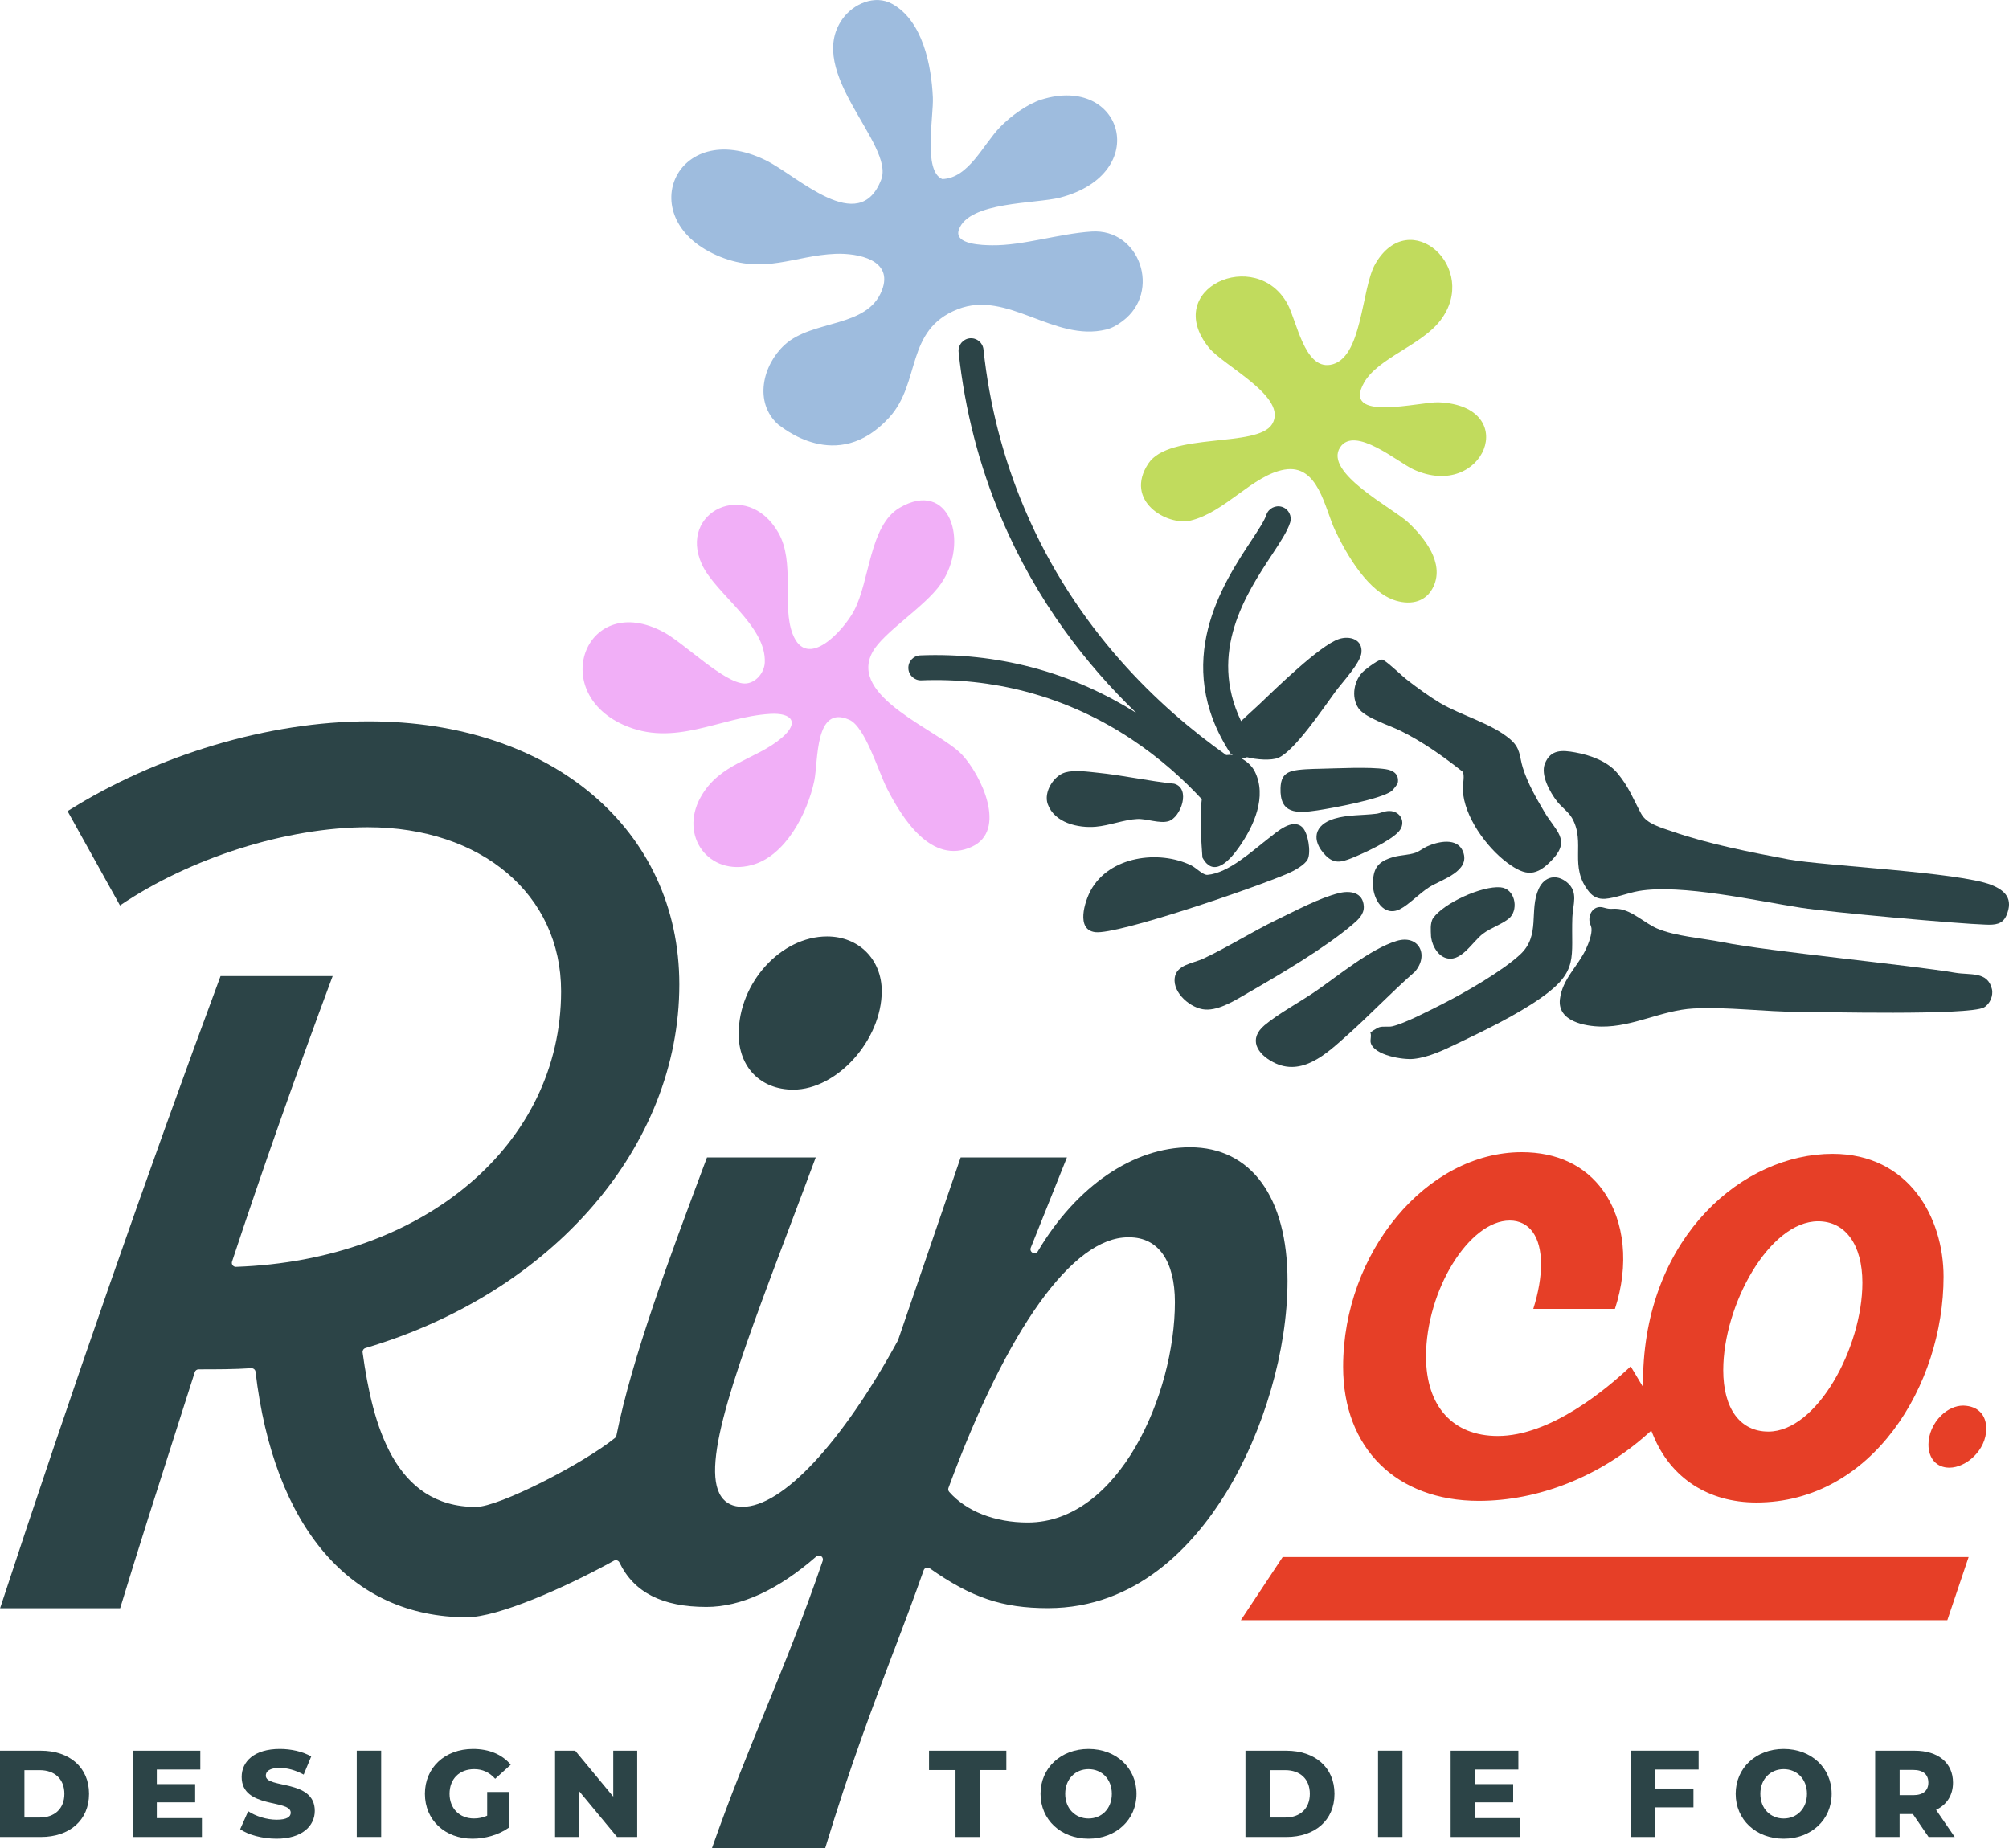
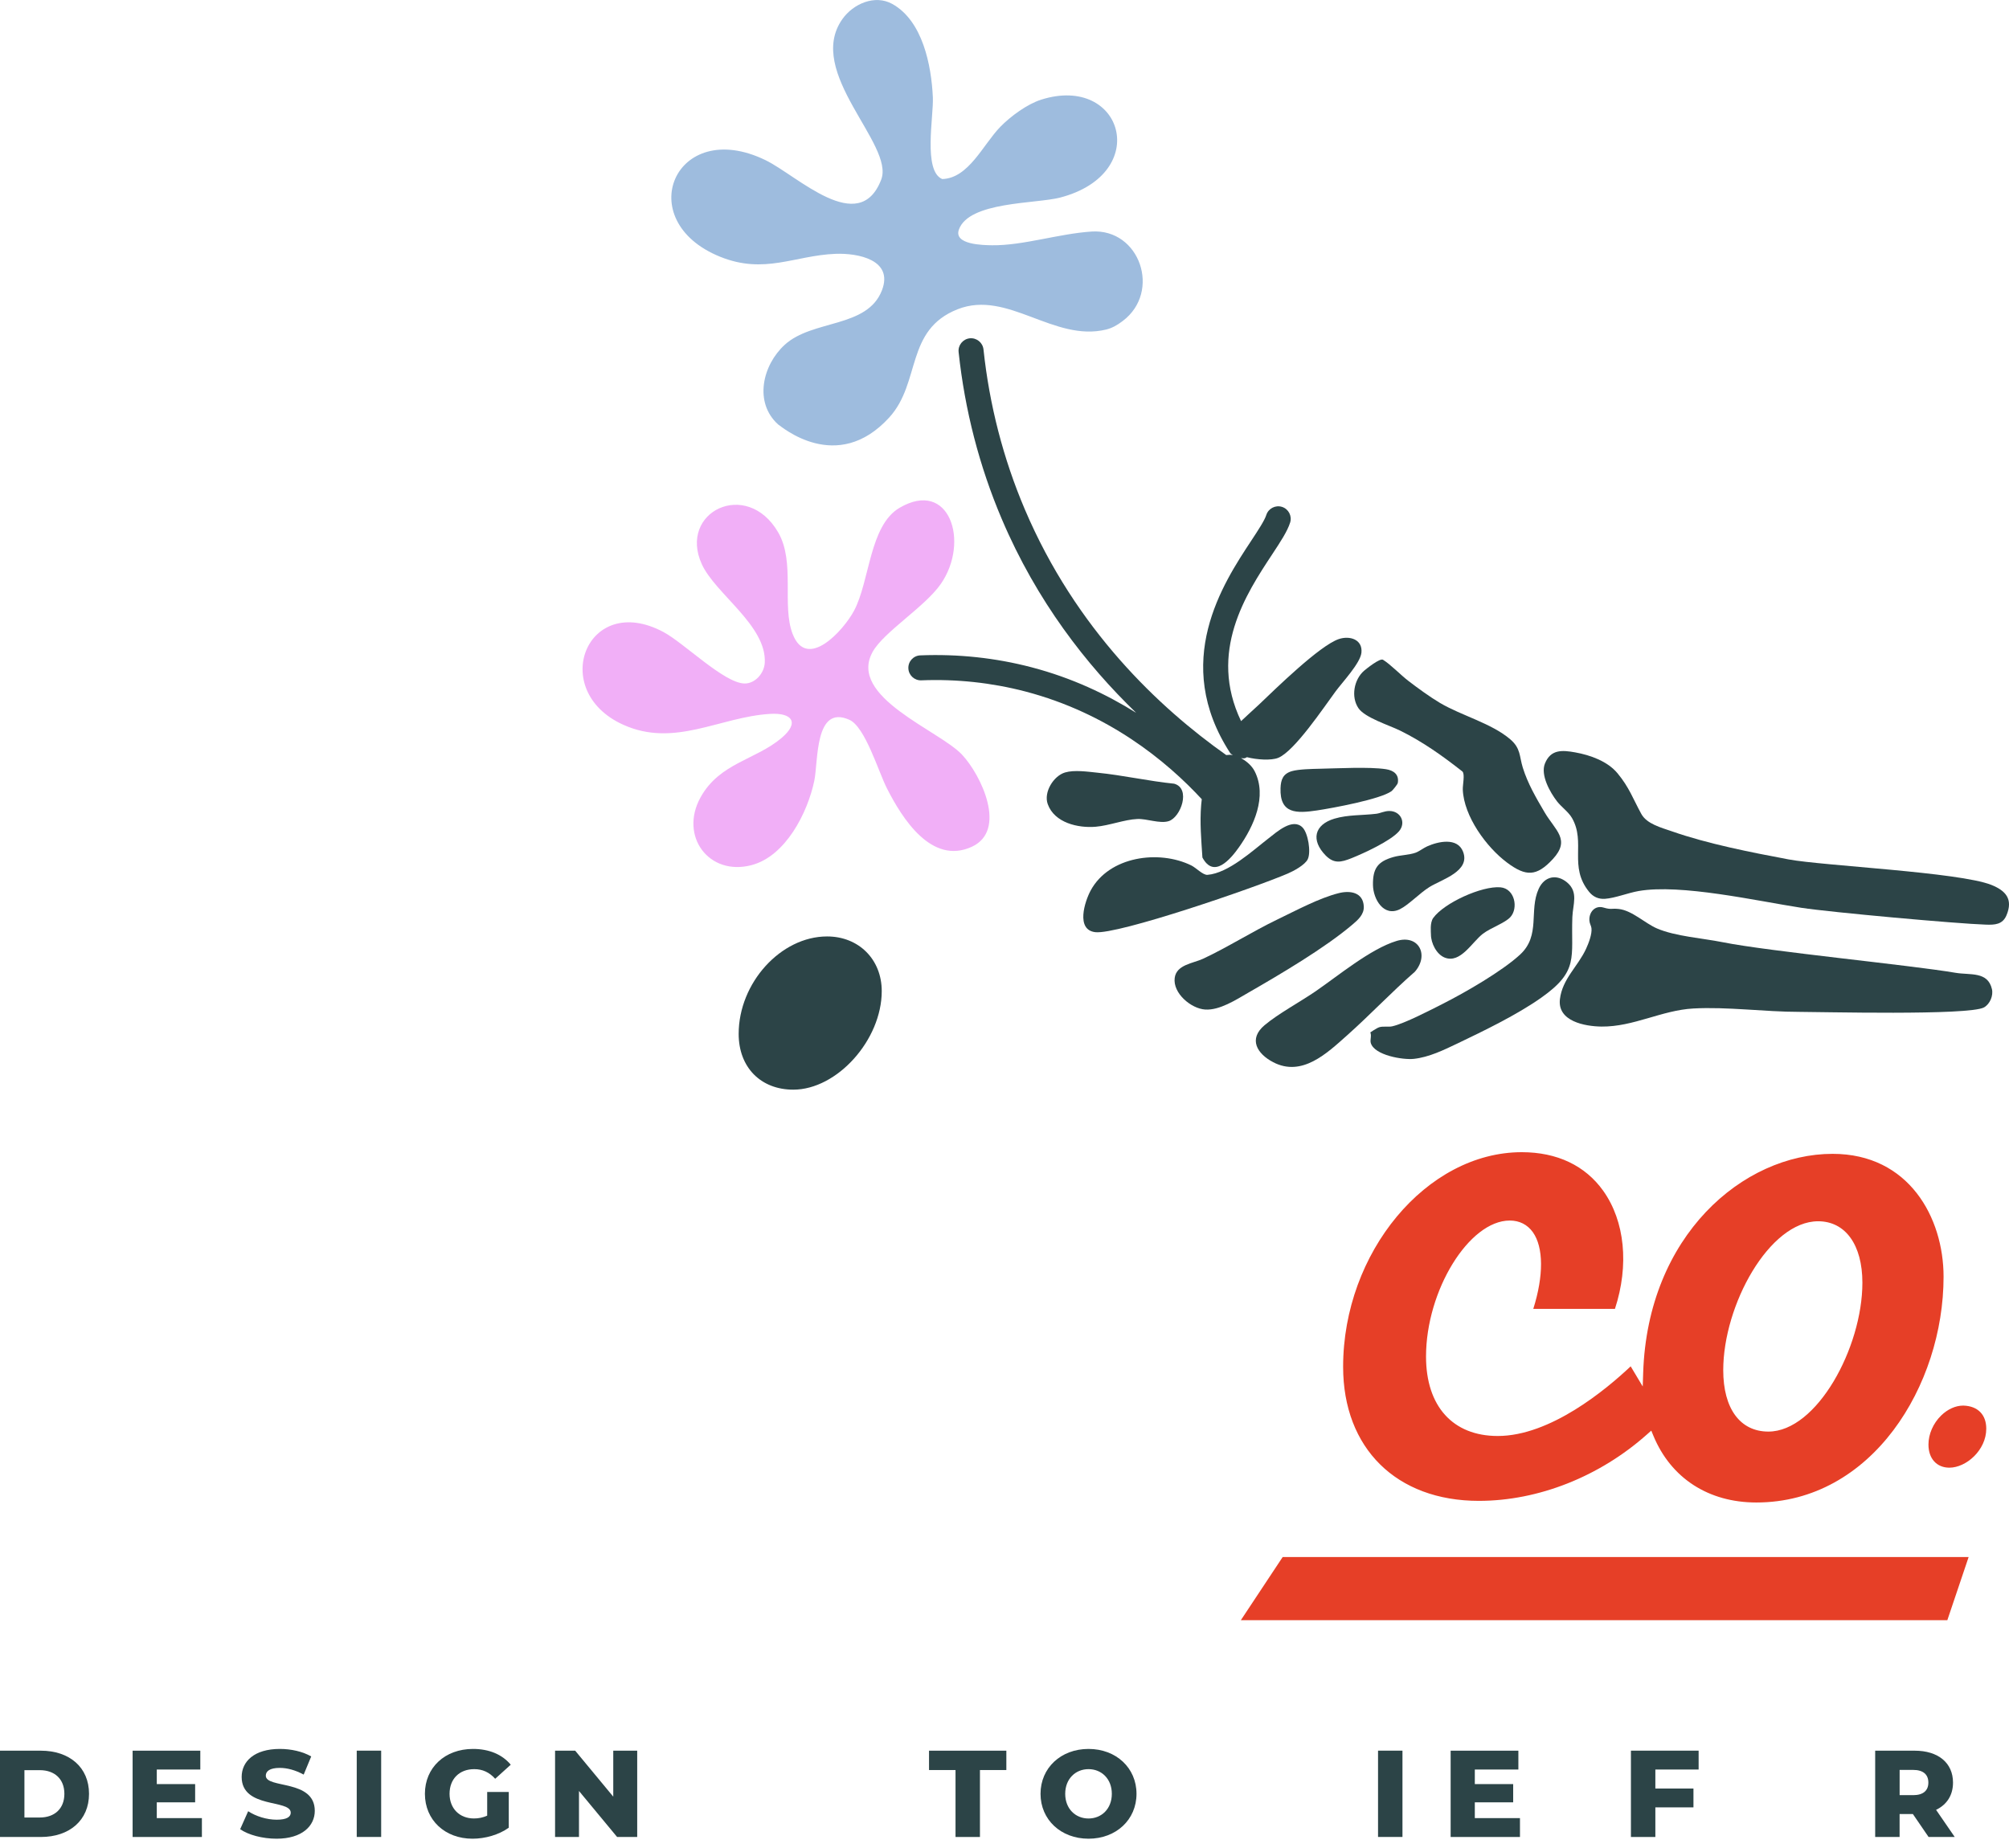
<svg xmlns="http://www.w3.org/2000/svg" viewBox="0 0 63.006 57.969" id="Layer_2">
  <g id="Components">
    <g id="_39660671-c01b-4053-b474-9b8047bac665_1">
-       <path style="fill:#2c4447;" d="M0,54.913h1.28c.898,0,1.512.522,1.512,1.353,0,.832-.614,1.354-1.512,1.354H0v-2.707ZM1.249,57.009c.46,0,.77-.275.77-.743s-.31-.742-.77-.742h-.483v1.485h.483Z" />
+       <path style="fill:#2c4447;" d="M0,54.913h1.28c.898,0,1.512.522,1.512,1.353,0,.832-.614,1.354-1.512,1.354H0v-2.707ZM1.249,57.009c.46,0,.77-.275.77-.743s-.31-.742-.77-.742h-.483v1.485Z" />
      <polygon style="fill:#2c4447;" points="6.332 57.028 6.332 57.62 4.159 57.62 4.159 54.913 6.282 54.913 6.282 55.504 4.917 55.504 4.917 55.961 6.12 55.961 6.12 56.533 4.917 56.533 4.917 57.028 6.332 57.028" />
      <path style="fill:#2c4447;" d="M7.532,57.376l.251-.564c.24.158.58.266.894.266.317,0,.441-.089.441-.22,0-.429-1.539-.116-1.539-1.122,0-.483.394-.878,1.198-.878.352,0,.716.081.983.236l-.236.569c-.259-.14-.514-.21-.75-.21-.322,0-.438.109-.438.244,0,.414,1.536.105,1.536,1.103,0,.471-.394.874-1.199.874-.445,0-.886-.12-1.141-.298" />
      <rect style="fill:#2c4447;" height="2.707" width=".766" y="54.912" x="11.188" />
      <path style="fill:#2c4447;" d="M15.279,56.208h.677v1.121c-.314.225-.743.345-1.137.345-.863,0-1.493-.584-1.493-1.408s.63-1.408,1.508-1.408c.507,0,.917.174,1.184.495l-.488.441c-.185-.205-.398-.302-.657-.302-.465,0-.774.306-.774.774,0,.456.309.773.766.773.143,0,.279-.027.414-.088v-.743Z" />
      <polygon style="fill:#2c4447;" points="19.984 54.912 19.984 57.619 19.353 57.619 18.158 56.177 18.158 57.619 17.408 57.619 17.408 54.912 18.038 54.912 19.233 56.355 19.233 54.912 19.984 54.912" />
      <polygon style="fill:#2c4447;" points="29.967 55.52 29.136 55.52 29.136 54.913 31.561 54.913 31.561 55.52 30.733 55.52 30.733 57.62 29.967 57.62 29.967 55.52" />
      <path style="fill:#2c4447;" d="M32.633,56.266c0-.813.639-1.408,1.505-1.408s1.505.595,1.505,1.408c0,.812-.639,1.408-1.505,1.408s-1.505-.596-1.505-1.408M34.869,56.266c0-.468-.321-.774-.731-.774s-.731.306-.731.774.321.774.731.774.731-.306.731-.774" />
-       <path style="fill:#2c4447;" d="M39.06,54.913h1.28c.898,0,1.512.522,1.512,1.353,0,.832-.614,1.354-1.512,1.354h-1.28v-2.707ZM40.309,57.009c.46,0,.77-.275.77-.743s-.31-.742-.77-.742h-.483v1.485h.483Z" />
      <rect style="fill:#2c4447;" height="2.707" width=".766" y="54.912" x="43.218" />
      <polygon style="fill:#2c4447;" points="47.669 57.028 47.669 57.62 45.495 57.62 45.495 54.913 47.619 54.913 47.619 55.504 46.253 55.504 46.253 55.961 47.456 55.961 47.456 56.533 46.253 56.533 46.253 57.028 47.669 57.028" />
      <polygon style="fill:#2c4447;" points="51.915 55.504 51.915 56.1 53.11 56.1 53.11 56.691 51.915 56.691 51.915 57.62 51.149 57.62 51.149 54.912 53.272 54.912 53.272 55.504 51.915 55.504" />
-       <path style="fill:#2c4447;" d="M54.434,56.266c0-.813.639-1.408,1.505-1.408s1.505.595,1.505,1.408c0,.812-.639,1.408-1.505,1.408s-1.505-.596-1.505-1.408M56.67,56.266c0-.468-.321-.774-.731-.774s-.731.306-.731.774.321.774.731.774.731-.306.731-.774" />
      <path style="fill:#2c4447;" d="M59.992,56.901h-.417v.719h-.766v-2.707h1.238c.739,0,1.203.382,1.203,1.001,0,.398-.194.692-.531.855l.585.851h-.82l-.492-.719ZM60.001,55.516h-.425v.792h.425c.317,0,.476-.146.476-.394,0-.251-.159-.398-.476-.398" />
      <path style="fill:#2c4447;" d="M25.939,29.373c-1.451,0-2.773,1.457-2.773,3.057,0,1.046.689,1.749,1.713,1.749,1.374,0,2.774-1.56,2.774-3.092,0-.993-.721-1.714-1.714-1.714Z" />
-       <path style="fill:#2c4447;" d="M28.028,51.797c.329-.867.64-1.688.94-2.544.014-.037.043-.066.08-.078.037-.013.077-.006.11.017,1.312.923,2.282,1.25,3.709,1.25,2.776,0,4.567-1.965,5.581-3.612,1.191-1.935,1.931-4.486,1.931-6.656,0-2.622-1.143-4.188-3.058-4.188-1.777,0-3.561,1.219-4.771,3.261-.033.057-.102.079-.163.049-.059-.029-.085-.098-.06-.159l1.134-2.832h-3.333c-.654,1.902-1.309,3.817-1.965,5.736-1.762,3.229-3.627,5.223-4.876,5.223-.296,0-.519-.106-.665-.317-.683-.987.512-4.147,2.164-8.521.26-.686.527-1.395.797-2.121h-3.41c-1.206,3.218-2.344,6.257-2.842,8.726-.005.028-.021.055-.043.072-.991.804-3.633,2.165-4.362,2.165-2.56,0-3.243-2.59-3.554-4.847-.008-.06.029-.119.089-.137,5.888-1.746,9.844-6.329,9.844-11.405,0-4.859-4.005-8.253-9.738-8.253-3.131,0-6.654,1.052-9.449,2.816l1.645,2.959c2.2-1.494,5.233-2.454,7.769-2.454,3.571,0,6.065,2.115,6.065,5.144,0,4.801-4.288,8.438-10.196,8.646h-.005c-.039,0-.076-.019-.1-.05-.025-.033-.032-.075-.019-.114.935-2.831,1.996-5.844,3.156-8.957h-3.516C4.665,36.677,2.213,43.71.003,50.445h3.765c.587-1.926,1.205-3.856,1.858-5.896l.483-1.511c.017-.052.065-.087.119-.087.555,0,1.128,0,1.653-.036.066-.001.125.044.133.11.575,4.896,2.991,7.703,6.629,7.703.967,0,3.067-.92,4.61-1.774.029-.018.065-.019.099-.01.032.011.06.034.074.065.452.939,1.345,1.395,2.729,1.395,1.082,0,2.242-.532,3.447-1.583.043-.036.106-.041.151-.009.047.031.067.091.049.144-.602,1.765-1.215,3.265-1.809,4.716-.545,1.333-1.107,2.71-1.664,4.297h3.551c.773-2.547,1.472-4.39,2.146-6.173ZM35.378,38.81h.039c.907,0,1.43.741,1.43,2.034,0,2.887-1.756,6.912-4.615,6.912-1.03,0-1.928-.351-2.463-.961-.03-.034-.039-.082-.023-.125,1.844-5.001,3.894-7.86,5.633-7.86Z" />
      <path style="fill:#e63f27;" d="M46.381,47.077c1.863,0,3.786-.761,5.275-2.087l.131-.116.067.162c.55,1.329,1.727,2.092,3.228,2.092,3.627,0,5.872-3.676,5.872-7.082,0-1.856-1.089-3.854-3.479-3.854-2.812,0-5.804,2.57-5.942,6.871l-.014.426-.378-.632c-.778.735-2.521,2.185-4.169,2.185-1.408,0-2.249-.932-2.249-2.492,0-2.073,1.35-4.266,2.626-4.266.303,0,.553.126.724.365.338.476.342,1.366.014,2.405h2.561c.448-1.37.312-2.749-.368-3.703-.565-.792-1.448-1.211-2.554-1.211-2.984,0-5.603,3.146-5.603,6.732,0,2.555,1.671,4.205,4.258,4.205ZM57.019,38.307c.856,0,1.389.738,1.389,1.927,0,2.039-1.43,4.67-2.948,4.67-.887,0-1.416-.721-1.416-1.927,0-2.039,1.443-4.67,2.976-4.67Z" />
      <polygon style="fill:#e63f27;" points="40.227 48.839 38.915 50.82 61.072 50.82 61.74 48.839 40.227 48.839" />
      <path style="fill:#e63f27;" d="M61.583,44.089h-.019c-.233,0-.481.112-.685.31-.25.243-.399.585-.399.912,0,.44.258.725.657.725.523,0,1.156-.546,1.156-1.224,0-.438-.266-.708-.711-.723Z" />
      <path style="fill:#9ebcde;" d="M34.232,7.263c-1.032.068-2.148.442-3.119.43-.279-.004-1.211-.016-1.04-.493.318-.885,2.419-.804,3.179-1.004,2.888-.759,1.962-3.875-.593-3.072-.444.14-.966.524-1.289.856-.542.558-.991,1.612-1.82,1.636-.606-.253-.266-1.972-.294-2.564-.046-1.004-.32-2.401-1.274-2.929-.545-.302-1.224-.005-1.565.478-1.176,1.67,1.645,3.929,1.219,5.034-.695,1.807-2.627-.127-3.632-.613-2.83-1.373-4.226,1.899-1.418,3.032,1.393.562,2.33-.041,3.617-.092.708-.027,1.825.188,1.456,1.145-.461,1.192-2.175.908-3.05,1.709-.695.636-.97,1.805-.208,2.496.086.049,1.841,1.592,3.489-.219.999-1.098.493-2.744,2.146-3.394,1.564-.615,3.015,1.04,4.658.637.183-.045.348-.14.498-.254.007-.004.013-.01.019-.014,1.216-.915.539-2.905-.98-2.805" />
      <path style="fill:#2c4447;" d="M62.449,27.755c-1.01-.4-5.281-.598-6.354-.798-1.172-.22-2.538-.488-3.658-.88-.331-.116-.789-.229-.963-.548-.262-.478-.377-.828-.744-1.272-.313-.379-.854-.572-1.327-.657-.407-.073-.769-.102-.951.349-.145.359.157.9.379,1.187.137.177.358.329.47.523.442.771-.115,1.516.537,2.316.126.156.296.232.496.218.318-.022.715-.184,1.054-.244,1.325-.232,3.709.31,5.108.526.896.138,4.887.5,5.789.528.278.009.52-.003.642-.293.215-.51-.027-.776-.478-.955Z" />
      <path style="fill:#2c4447;" d="M61.334,30.514c-1.444-.246-5.876-.672-7.312-.961-.628-.126-1.475-.182-2.052-.429-.382-.163-.788-.57-1.209-.613-.224-.024-.227.029-.469-.043-.274-.082-.464.149-.445.409.006.093.054.159.064.234.024.184-.09.479-.168.648-.253.552-.746.945-.821,1.584-.081.692.782.851,1.305.857,1.006.01,1.884-.512,2.88-.567,1.055-.059,2.246.106,3.326.106.608-.001,5.319.12,5.789-.14.187-.105.297-.369.249-.574-.131-.564-.684-.434-1.137-.511Z" />
      <path style="fill:#2c4447;" d="M42.604,22.214c.204.299.961.533,1.305.702.708.348,1.339.798,1.957,1.285.081.086.004.42.01.567.033.834.74,1.809,1.398,2.296.579.428.913.438,1.426-.118.564-.611.079-.894-.258-1.466-.266-.452-.528-.899-.685-1.404-.11-.355-.061-.603-.392-.886-.59-.505-1.533-.744-2.205-1.142-.323-.192-.689-.46-.99-.69-.238-.182-.565-.522-.796-.663-.099-.061-.53.29-.595.345-.317.275-.416.82-.175,1.174Z" />
      <path style="fill:#2c4447;" d="M49.312,28.767c.014-.396.199-.782-.164-1.087-.33-.276-.712-.193-.891.198-.313.683.067,1.461-.582,2.062-.567.524-1.721,1.189-2.422,1.544-.385.195-1.205.622-1.59.708-.118.027-.288-.009-.405.028-.086.027-.282.163-.282.163.046.107-.014.233.014.33.11.388,1.007.537,1.35.5.477-.052.94-.278,1.371-.484.836-.399,1.869-.902,2.619-1.43,1.2-.845.936-1.26.982-2.532Z" />
      <path style="fill:#2c4447;" d="M40.39,27.399c.182-.078.536-.268.623-.447.109-.224.011-.82-.162-.996-.308-.314-.806.138-1.064.338-.507.391-1.257,1.092-1.918,1.147-.142.011-.356-.221-.507-.295-1.02-.501-2.576-.285-3.155.783-.187.345-.475,1.239.144,1.31.706.082,4.987-1.388,6.039-1.84Z" />
      <path style="fill:#2c4447;" d="M42.771,28.431c-.022-.443-.427-.506-.782-.417-.618.154-1.334.542-1.918.822-.788.378-1.576.881-2.341,1.237-.312.145-.834.183-.889.6-.064.477.509.965.957.993.451.028.962-.304,1.346-.526,1.005-.578,2.402-1.401,3.271-2.139.175-.148.369-.319.356-.57Z" />
      <path style="fill:#2c4447;" d="M43.797,29.515c-.819.25-1.831,1.094-2.55,1.587-.482.329-1.165.699-1.589,1.056-.513.433-.236.894.27,1.159.902.471,1.682-.274,2.314-.837.727-.647,1.398-1.36,2.131-2,.454-.521.124-1.179-.576-.965Z" />
      <path style="fill:#2c4447;" d="M35.67,25.689c.294-.013.704.154.98.068.383-.118.707-1.028.174-1.175-.807-.082-1.604-.265-2.412-.346-.3-.031-.719-.092-1.008-.007-.363.107-.679.619-.545.993.211.588.951.757,1.504.71.43-.037.898-.225,1.307-.243Z" />
      <path style="fill:#2c4447;" d="M43.837,24.56c.048-.267-.131-.396-.372-.433-.526-.08-1.515-.025-2.083-.014-.23.005-.654.014-.863.074-.281.081-.35.268-.359.534-.028.813.508.795,1.146.699.493-.074,1.983-.349,2.336-.605.039-.029.187-.212.195-.255Z" />
      <path style="fill:#2c4447;" d="M43.903,28.519c.274-.135.629-.512.929-.697.389-.24,1.291-.493,1.052-1.108-.177-.456-.781-.321-1.126-.166-.119.053-.244.156-.367.2-.198.07-.472.073-.683.132-.502.14-.657.361-.649.88.007.442.334,1.01.844.759Z" />
      <path style="fill:#2c4447;" d="M45.313,30.038c.493.19.851-.488,1.196-.751.247-.188.69-.334.86-.522.255-.281.139-.894-.313-.933-.579-.05-1.766.488-2.108.962-.108.151-.071.449-.071.519,0,.27.174.624.436.725Z" />
      <path style="fill:#2c4447;" d="M42.382,26.92c.381-.152,1.237-.545,1.495-.848.229-.27.051-.635-.307-.634-.157.001-.275.07-.407.087-.432.053-.889.027-1.311.153-.638.19-.742.678-.28,1.152.264.269.484.219.81.09Z" />
      <path style="fill:#2c4447;" d="M37.69,25.068c-.008.065-.014.126-.019.179-.046.559.003,1.093.039,1.65.356.668.873.065,1.146-.321.466-.659.893-1.594.492-2.386-.083-.162-.243-.311-.428-.409.043-.001.086.013.128-.002.02-.007.039-.019.058-.029.307.081.762.11.981.021.513-.208,1.437-1.594,1.801-2.086.215-.291.775-.884.809-1.212.043-.414-.364-.543-.708-.428-.601.201-1.994,1.569-2.513,2.063-.141.134-.36.326-.554.511-1.037-2.168.156-3.987.971-5.223.269-.408.481-.73.568-1.005.065-.206-.05-.427-.256-.492-.206-.064-.427.05-.492.256-.054.171-.258.481-.474.809-.878,1.33-2.512,3.807-.655,6.661.019.029.053.037.078.06-.07-.014-.138-.008-.205-.001-2.099-1.483-4.716-3.941-6.319-7.712-.673-1.584-1.109-3.27-1.294-5.011-.024-.216-.217-.371-.432-.349-.216.025-.371.217-.348.432.194,1.818.649,3.579,1.353,5.235,1.099,2.585,2.656,4.574,4.215,6.08-.928-.58-2.013-1.096-3.28-1.428-1.13-.296-2.303-.421-3.488-.374-.217.008-.385.19-.376.407.008.217.191.385.407.376,1.107-.044,2.204.074,3.258.349,2.602.681,4.423,2.176,5.537,3.38Z" />
-       <path style="fill:#c1db5d;" d="M44.961,18.388c-.223.491-.698.596-1.182.453-.861-.257-1.54-1.433-1.904-2.197-.329-.689-.525-2.097-1.591-1.914-.996.171-1.86,1.337-2.944,1.598-.735.176-2.101-.615-1.326-1.788.657-.995,3.418-.484,3.881-1.235.52-.844-1.526-1.829-1.986-2.404-1.486-1.854,1.472-3.171,2.465-1.375.297.537.529,2.05,1.344,1.918,1.02-.165.966-2.395,1.416-3.171,1.081-1.863,3.292.142,2.039,1.778-.6.783-1.95,1.178-2.39,1.944-.731,1.275,1.76.598,2.339.624,2.618.116,1.41,3.112-.793,2.106-.485-.222-1.842-1.387-2.3-.694-.527.796,1.67,1.917,2.135,2.356.511.481,1.134,1.259.797,2.001" />
      <path style="fill:#f1aff7;" d="M27.366,20.45c.345-.626,1.635-1.409,2.138-2.131.919-1.322.274-3.307-1.29-2.392-.951.557-.932,2.298-1.43,3.23-.327.614-1.474,1.888-1.924.731-.348-.895.088-2.255-.455-3.19-.986-1.698-3.143-.643-2.395.998.426.934,2.036,1.926,1.975,3.092-.017.327-.302.658-.637.651-.641-.014-1.884-1.262-2.54-1.614-2.405-1.285-3.627,1.835-1.268,2.905,1.616.733,3.03-.244,4.616-.338.677-.04.93.265.362.75-.814.695-1.952.784-2.551,1.875-.665,1.211.265,2.471,1.603,2.119,1.07-.281,1.756-1.641,1.967-2.641.13-.615.006-2.408,1.102-1.917.494.221.91,1.624,1.174,2.144.481.95,1.403,2.418,2.664,1.839,1.121-.515.297-2.243-.302-2.886-.713-.766-3.591-1.81-2.809-3.224" />
    </g>
  </g>
</svg>